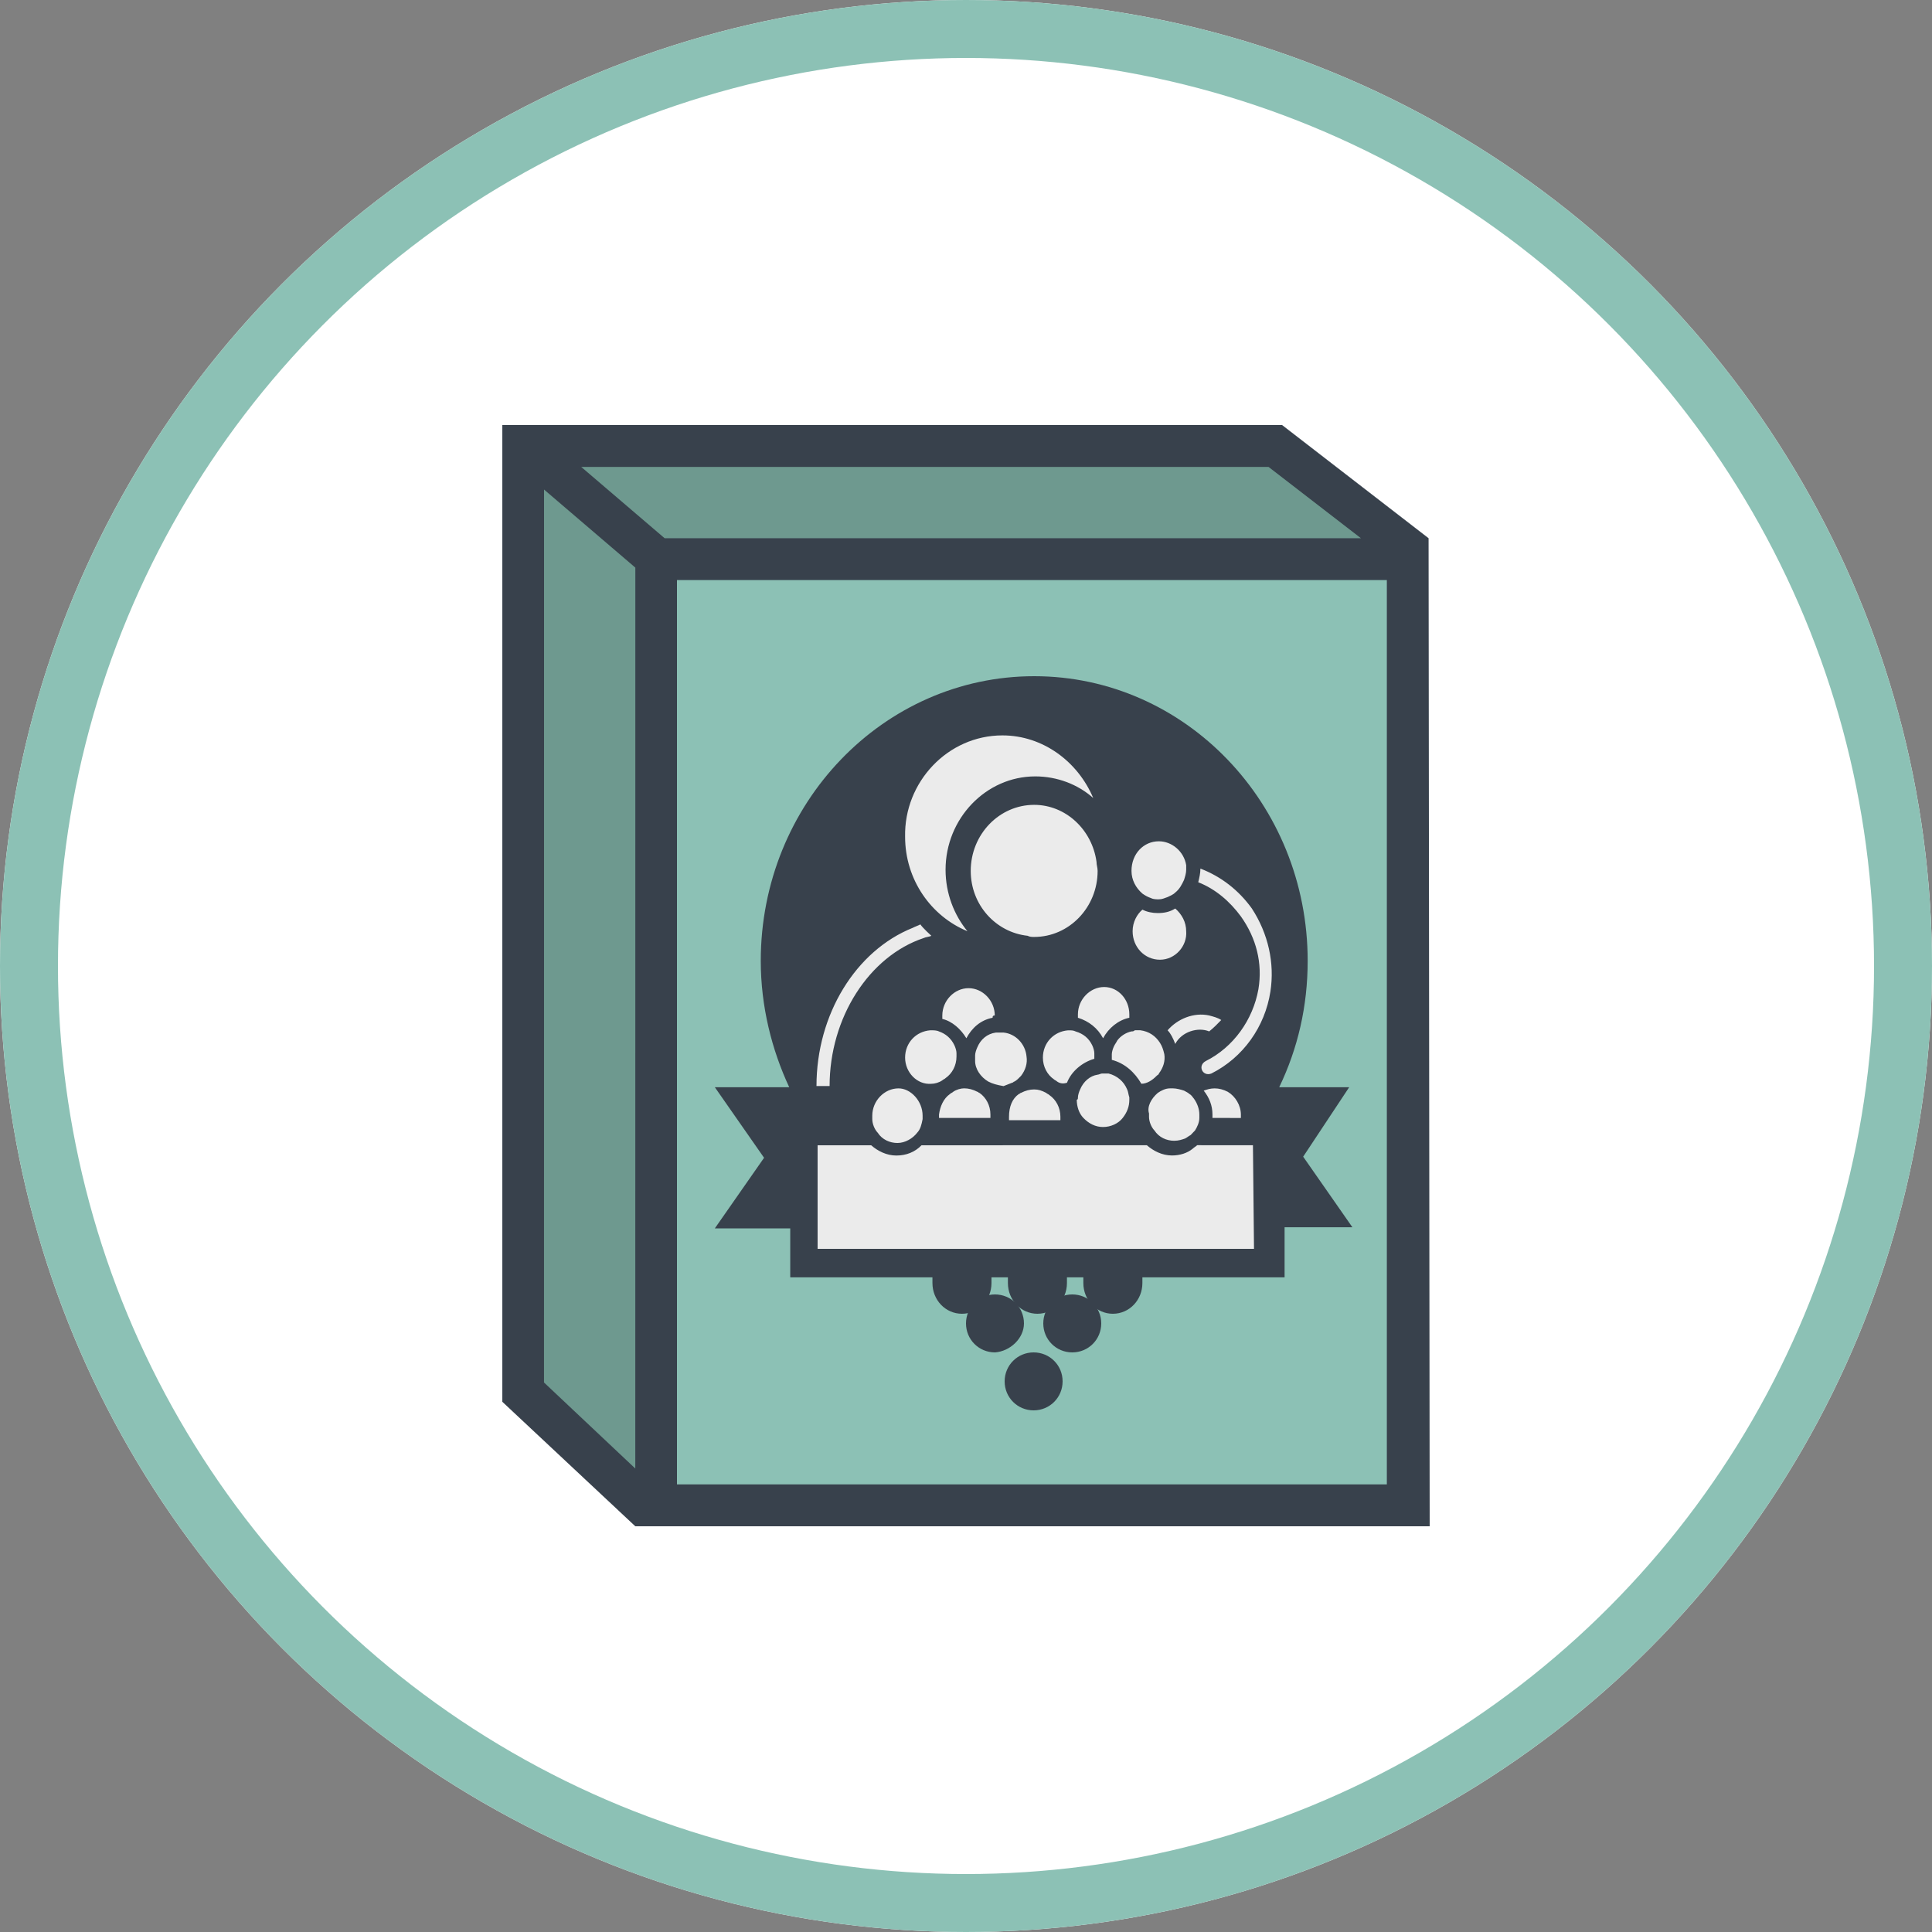
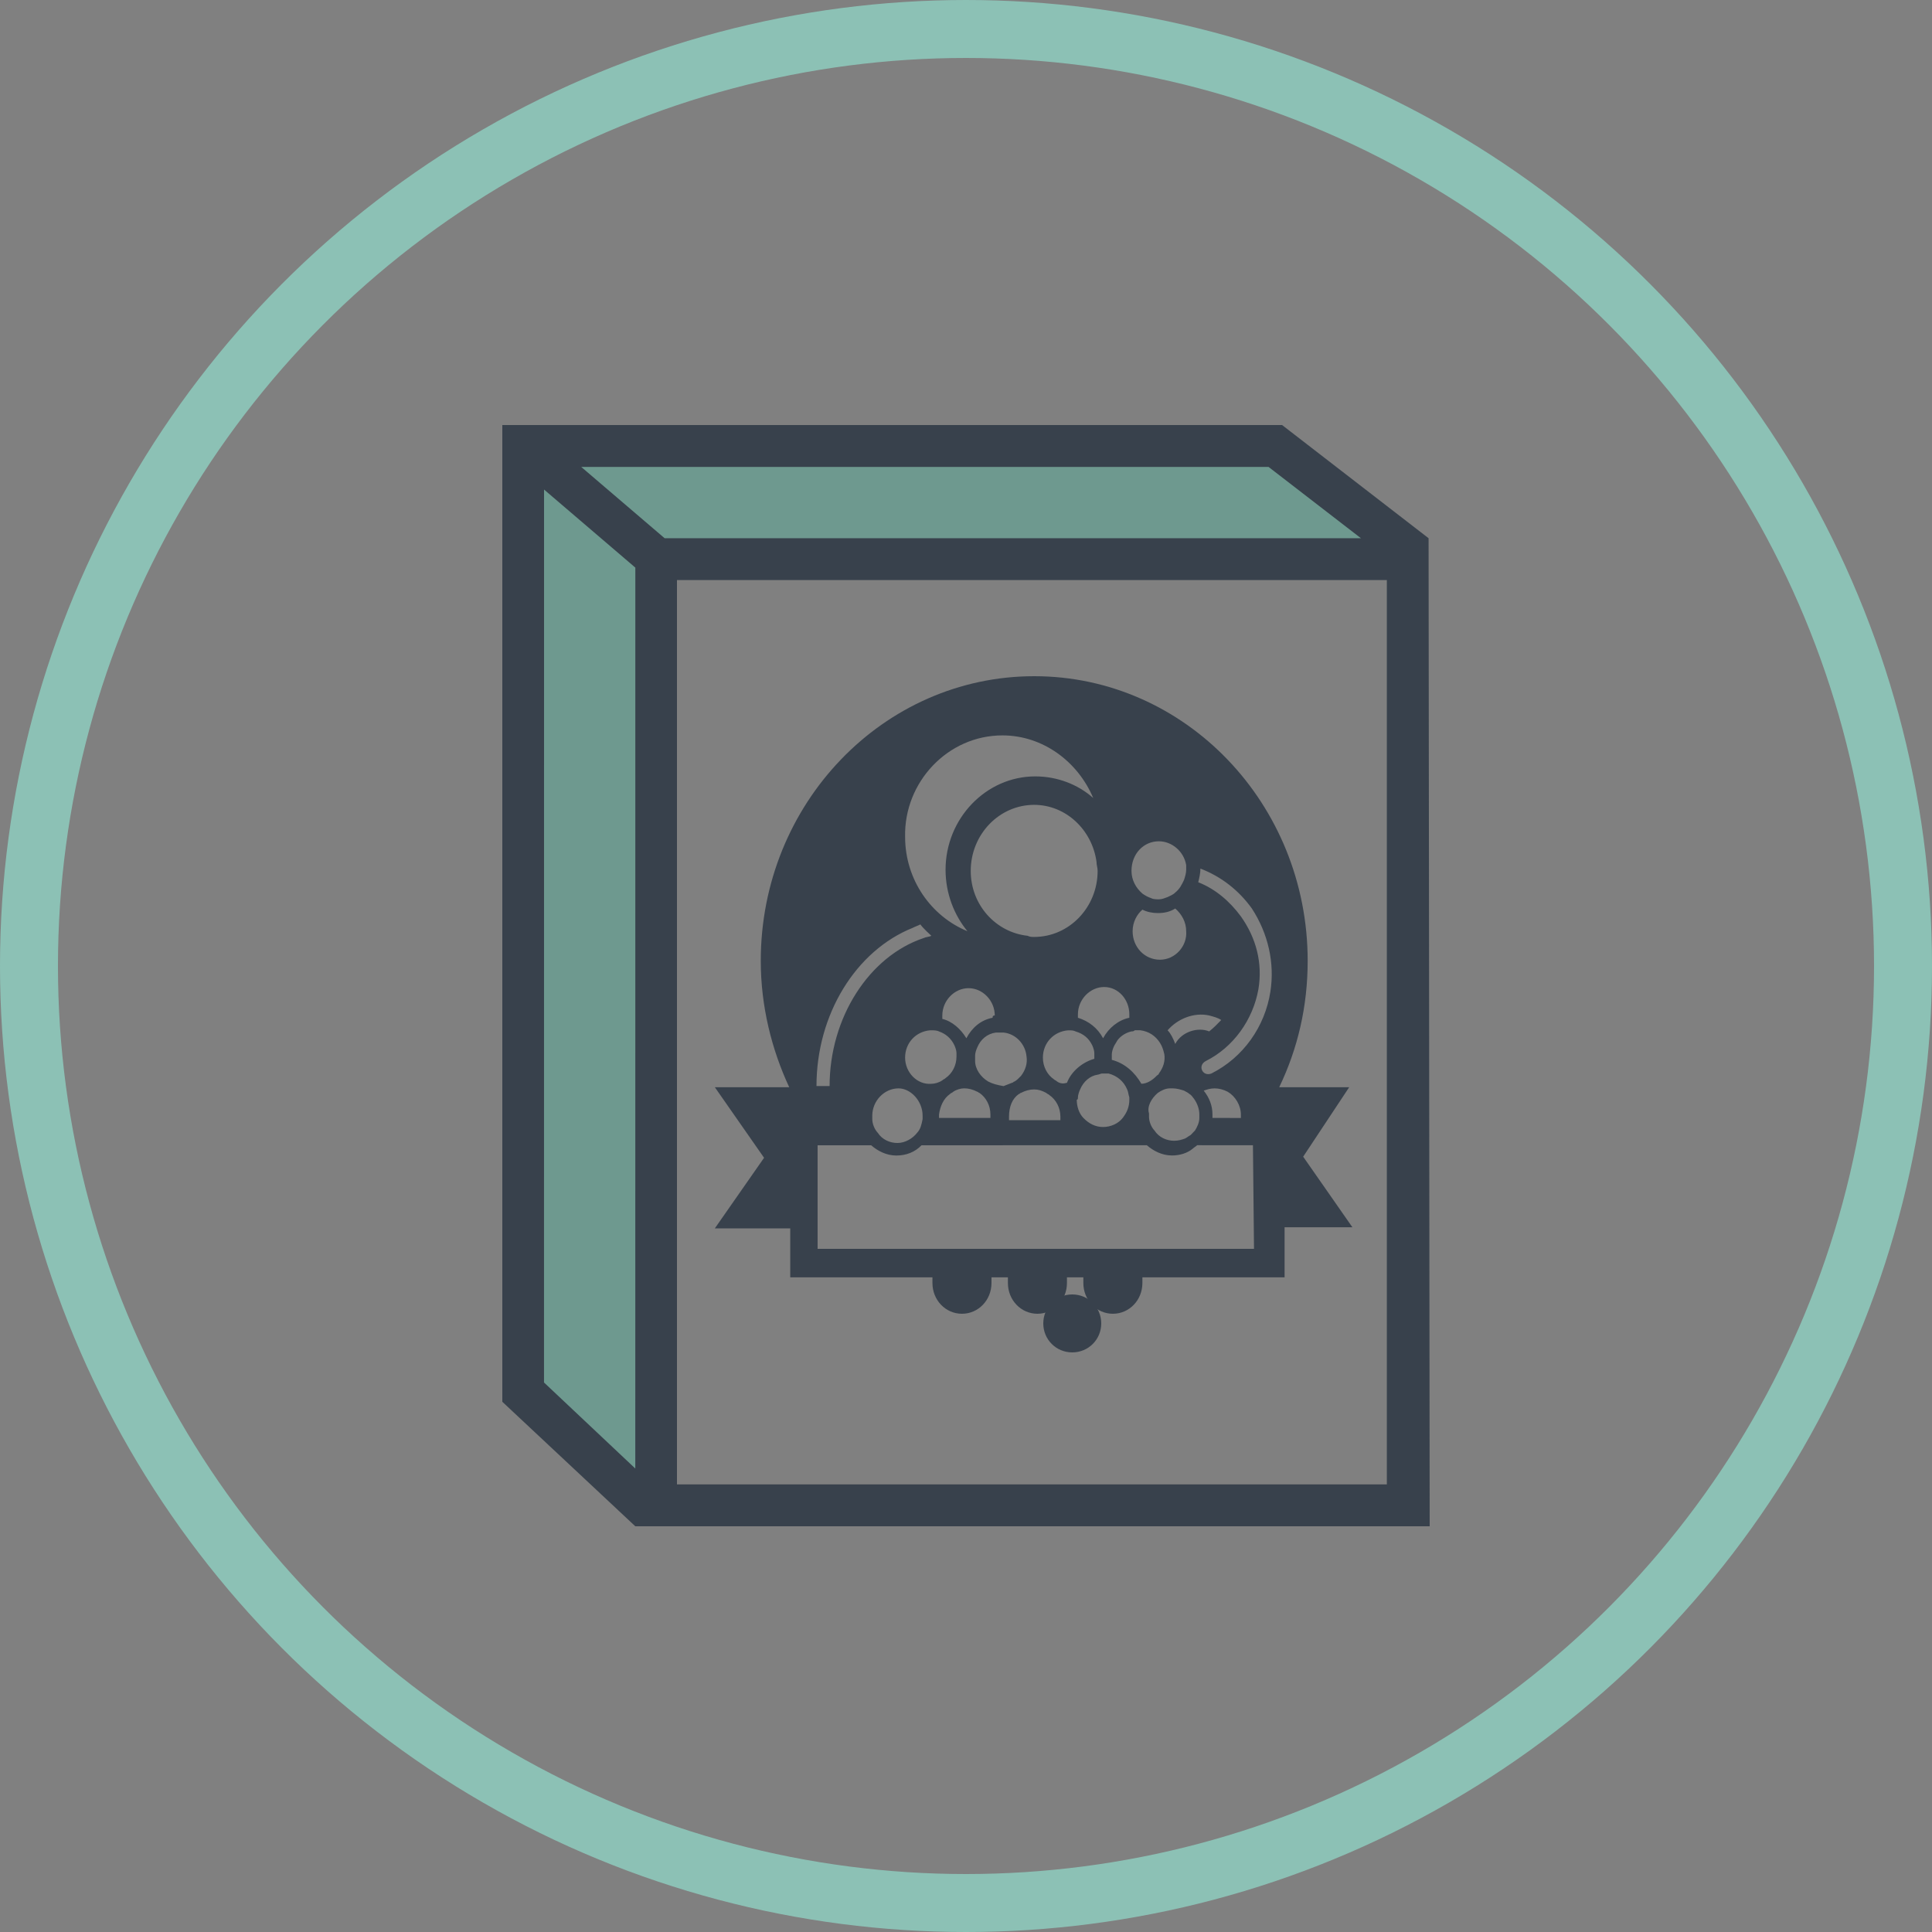
<svg xmlns="http://www.w3.org/2000/svg" xmlns:xlink="http://www.w3.org/1999/xlink" width="100px" height="100px" viewBox="0 0 100 100" version="1.1">
  <rect x="0" y="0" width="100" height="100" fill="#808080" stroke="none" />
  <title>food-icon</title>
  <desc>Created with Sketch.</desc>
  <defs>
-     <circle id="path-1" cx="50" cy="50" r="50" />
-   </defs>
+     </defs>
  <g id="Symbols" stroke="none" stroke-width="1" fill="none" fill-rule="evenodd">
    <g id="Industry-Solutions" transform="translate(-1204, -220)">
      <g id="Icons">
        <g transform="translate(137, 218)">
          <g id="food-icon" transform="translate(1067, 2)">
            <g id="Oval-18">
              <use fill="#FFFFFF" fill-rule="evenodd" xlink:href="#path-1" />
              <circle stroke="#8CC1B5" stroke-width="3" cx="50" cy="50" r="48.5" />
            </g>
            <g id="Raisin" transform="translate(26, 22)">
-               <polygon id="Path" fill="#8CC1B5" points="2 1 39.987 1 47 6.211 47 56 9.013 56 2 49.632" />
              <polygon id="Path-3" fill="#6E998F" points="1 2 8 6.909 7.222 56 1 50.273" />
              <polygon id="Path-2" fill="#6E998F" points="2 1 8.519 8 46 7.125 39.481 1" />
-               <path d="M47.943,5.858 L40.361,0 L0,0 L0,50.556 L6.883,57 L48,57 L47.943,5.858 Z M6.883,54.011 L2.158,49.558 L2.16,3.339 L6.885,7.38 L6.883,54.011 Z M4.083,2.167 L39.659,2.167 L44.441,5.858 L8.4,5.858 L4.083,2.167 Z M45.783,54.832 L9.04,54.832 L9.04,8.025 L45.783,8.025 L45.783,54.832 Z" id="Fill-1" fill="#38414C" />
-               <polygon id="Path" fill="#EBEBEB" points="20 19 24 15 30 15 33 18 37 21 40 24 41 27 40 32 39 34 40 36 40 39 40 43 16 43 16 35 16 22" />
-               <path d="M27,46.5 C27,45.666 26.334,45 25.5,45 C24.666,45 24,45.666 24,46.5 C24,47.334 24.666,48 25.5,48 C26.277,47.946 27,47.279 27,46.5 Z" id="Fill-2" fill="#38414C" />
+               <path d="M47.943,5.858 L40.361,0 L0,0 L0,50.556 L6.883,57 L48,57 L47.943,5.858 Z M6.883,54.011 L2.158,49.558 L2.16,3.339 L6.885,7.38 Z M4.083,2.167 L39.659,2.167 L44.441,5.858 L8.4,5.858 L4.083,2.167 Z M45.783,54.832 L9.04,54.832 L9.04,8.025 L45.783,8.025 L45.783,54.832 Z" id="Fill-1" fill="#38414C" />
              <path d="M29.5,45 C28.666,45 28,45.666 28,46.5 C28,47.334 28.666,48 29.5,48 C30.334,48 31,47.334 31,46.5 C31,45.666 30.334,45 29.5,45 Z" id="Fill-3" fill="#38414C" />
-               <path d="M27.5,48 C26.666,48 26,48.666 26,49.5 C26,50.334 26.666,51 27.5,51 C28.334,51 29,50.334 29,49.5 C29.002,48.666 28.334,48 27.5,48 Z" id="Fill-4" fill="#38414C" />
              <path d="M43.834,34.274 L40.212,34.274 C41.174,32.272 41.685,30.089 41.685,27.732 C41.685,19.599 35.344,13 27.531,13 C19.718,13 13.377,19.599 13.377,27.732 C13.377,30.089 13.944,32.329 14.85,34.274 L11,34.274 L13.548,37.927 L11,41.58 L14.903,41.58 L14.903,44.115 L22.263,44.115 L22.263,44.409 C22.263,45.293 22.942,46 23.791,46 C24.641,46 25.319,45.293 25.319,44.409 L25.319,44.115 L26.169,44.115 L26.169,44.409 C26.169,45.293 26.848,46 27.697,46 C28.546,46 29.225,45.293 29.225,44.409 L29.225,44.115 L30.074,44.115 L30.074,44.409 C30.074,45.293 30.753,46 31.602,46 C32.452,46 33.13,45.293 33.13,44.409 L33.13,44.115 L40.49,44.115 L40.49,41.523 L44,41.523 L41.452,37.87 L43.834,34.274 Z M20.848,32.741 C20.848,31.975 21.414,31.385 22.15,31.328 L22.208,31.328 C22.32,31.328 22.491,31.328 22.603,31.388 C22.944,31.505 23.227,31.742 23.395,32.094 C23.453,32.212 23.508,32.389 23.508,32.506 L23.508,32.684 C23.508,33.156 23.282,33.568 22.942,33.802 C22.884,33.862 22.829,33.862 22.772,33.92 C22.601,34.037 22.376,34.097 22.205,34.097 C21.471,34.157 20.848,33.508 20.848,32.741 L20.848,32.741 Z M21.754,35.747 L21.754,35.925 C21.697,36.219 21.641,36.454 21.471,36.631 C21.246,36.926 20.848,37.161 20.452,37.161 C20.056,37.161 19.66,36.984 19.432,36.631 C19.262,36.454 19.149,36.159 19.149,35.925 L19.149,35.747 C19.149,34.981 19.773,34.334 20.507,34.334 C21.131,34.332 21.754,34.981 21.754,35.747 L21.754,35.747 Z M24.019,31.74 C23.736,31.268 23.282,30.856 22.774,30.739 L22.774,30.561 C22.774,29.795 23.397,29.148 24.132,29.148 C24.868,29.148 25.489,29.797 25.489,30.561 C25.377,30.561 25.377,30.621 25.377,30.679 C24.753,30.796 24.302,31.208 24.019,31.74 Z M23.17,34.626 C23.227,34.567 23.282,34.567 23.34,34.509 C23.51,34.392 23.736,34.332 23.906,34.332 C24.132,34.332 24.359,34.392 24.585,34.509 C24.642,34.509 24.642,34.569 24.698,34.569 C25.038,34.804 25.264,35.218 25.264,35.688 L25.264,35.865 L22.603,35.865 L22.603,35.688 C22.659,35.276 22.829,34.863 23.17,34.626 L23.17,34.626 Z M25.151,33.98 C25.094,33.98 25.094,33.98 25.151,33.98 C24.755,33.745 24.472,33.33 24.472,32.918 L24.472,32.624 C24.472,32.506 24.53,32.329 24.585,32.212 C24.755,31.8 25.094,31.505 25.547,31.445 L25.66,31.445 L25.83,31.445 L25.943,31.445 C26.567,31.505 27.075,32.034 27.133,32.684 C27.19,33.038 27.075,33.39 26.85,33.685 C26.737,33.802 26.624,33.92 26.509,33.98 C26.452,33.98 26.452,34.039 26.396,34.039 C26.226,34.099 26.113,34.157 25.943,34.217 C25.602,34.157 25.377,34.097 25.151,33.98 L25.151,33.98 Z M26.735,34.626 C26.792,34.626 26.792,34.567 26.847,34.567 C27.073,34.449 27.301,34.389 27.526,34.389 C27.752,34.389 27.922,34.449 28.15,34.567 C28.207,34.626 28.263,34.626 28.32,34.684 C28.661,34.919 28.886,35.333 28.886,35.803 L28.886,35.98 L26.226,35.982 L26.226,35.805 C26.226,35.276 26.396,34.863 26.735,34.626 L26.735,34.626 Z M28.716,33.98 C28.659,33.92 28.603,33.92 28.546,33.862 C28.205,33.627 27.98,33.213 27.98,32.743 C27.98,31.977 28.546,31.388 29.282,31.33 L29.34,31.33 C29.453,31.33 29.565,31.33 29.68,31.39 C30.076,31.507 30.359,31.744 30.53,32.097 C30.587,32.214 30.642,32.391 30.642,32.509 L30.642,32.686 L30.642,32.803 C30.019,32.981 29.453,33.452 29.227,34.042 C29.057,34.097 28.886,34.097 28.716,33.98 L28.716,33.98 Z M29.793,34.804 C29.793,34.686 29.851,34.509 29.906,34.392 C30.076,33.98 30.415,33.685 30.813,33.625 C30.87,33.625 30.983,33.565 31.038,33.565 L31.151,33.565 L31.208,33.565 L31.379,33.565 C31.832,33.683 32.17,33.977 32.341,34.389 C32.398,34.507 32.398,34.624 32.454,34.801 L32.454,34.919 C32.454,35.273 32.341,35.568 32.113,35.862 C31.887,36.157 31.489,36.334 31.093,36.334 C30.698,36.334 30.357,36.157 30.074,35.862 C29.848,35.628 29.733,35.273 29.733,34.919 C29.793,34.921 29.793,34.863 29.793,34.804 L29.793,34.804 Z M31.547,32.858 L31.547,32.564 C31.547,32.446 31.604,32.269 31.66,32.152 C31.717,32.034 31.772,31.975 31.83,31.857 C32,31.622 32.283,31.445 32.566,31.385 C32.624,31.385 32.679,31.385 32.737,31.325 L32.907,31.325 L33.02,31.325 C33.473,31.385 33.811,31.62 34.039,31.975 C34.152,32.152 34.21,32.329 34.265,32.564 C34.322,32.918 34.207,33.271 33.982,33.565 C33.982,33.625 33.924,33.625 33.869,33.683 C33.643,33.917 33.36,34.095 33.077,34.095 C32.737,33.508 32.228,33.036 31.547,32.858 L31.547,32.858 Z M33.926,34.569 C34.097,34.451 34.322,34.334 34.55,34.334 L34.72,34.334 C34.891,34.334 35.116,34.394 35.286,34.451 C35.399,34.511 35.512,34.569 35.57,34.629 C35.682,34.688 35.74,34.806 35.795,34.863 C35.965,35.098 36.078,35.393 36.078,35.687 L36.078,35.865 C36.078,36.099 35.965,36.337 35.853,36.514 L35.795,36.574 C35.738,36.634 35.682,36.691 35.625,36.751 C35.512,36.811 35.455,36.868 35.342,36.928 C35.172,36.988 35.001,37.046 34.776,37.046 C34.38,37.046 33.984,36.868 33.756,36.516 C33.586,36.339 33.473,36.044 33.473,35.809 L33.473,35.632 C33.36,35.275 33.586,34.863 33.926,34.569 L33.926,34.569 Z M34.831,32.034 C34.718,31.74 34.605,31.505 34.435,31.328 C34.944,30.738 35.793,30.384 36.587,30.561 C36.812,30.621 37.04,30.679 37.211,30.796 C37.04,30.973 36.815,31.208 36.587,31.385 C36.021,31.15 35.172,31.385 34.831,32.034 L34.831,32.034 Z M34.039,27.675 C33.248,27.675 32.624,27.025 32.624,26.201 C32.624,25.73 32.849,25.318 33.133,25.083 C33.358,25.2 33.641,25.26 33.924,25.26 C34.265,25.26 34.548,25.2 34.831,25.025 C35.172,25.32 35.397,25.732 35.397,26.204 C35.455,26.966 34.831,27.675 34.039,27.675 L34.039,27.675 Z M33.982,21.545 C34.661,21.545 35.284,22.074 35.397,22.783 L35.397,23.018 C35.397,23.195 35.34,23.373 35.284,23.548 C35.172,23.782 35.059,24.019 34.831,24.197 C34.718,24.314 34.548,24.374 34.435,24.432 C34.265,24.491 34.152,24.549 33.982,24.549 C33.869,24.549 33.699,24.549 33.586,24.489 C33.416,24.429 33.303,24.372 33.133,24.254 C32.792,23.96 32.566,23.548 32.566,23.076 C32.566,22.194 33.19,21.545 33.982,21.545 L33.982,21.545 Z M32.454,30.501 L32.454,30.679 C31.887,30.796 31.379,31.208 31.096,31.74 C30.813,31.21 30.359,30.856 29.793,30.679 L29.793,30.501 C29.793,29.735 30.417,29.088 31.151,29.088 C31.887,29.088 32.454,29.737 32.454,30.501 Z M30.813,23.078 C30.813,24.963 29.34,26.496 27.529,26.496 C27.416,26.496 27.303,26.496 27.188,26.436 C25.547,26.259 24.245,24.846 24.245,23.078 C24.245,21.192 25.717,19.659 27.529,19.659 C29.17,19.659 30.53,20.955 30.755,22.606 C30.755,22.783 30.813,22.9 30.813,23.078 L30.813,23.078 Z M25.885,16.064 C27.98,16.064 29.791,17.42 30.585,19.305 C29.793,18.598 28.716,18.186 27.584,18.186 C25.036,18.186 22.942,20.366 22.942,23.018 C22.942,24.256 23.395,25.375 24.074,26.199 C22.206,25.433 20.848,23.547 20.848,21.308 C20.79,18.481 23.055,16.064 25.885,16.064 Z M21.244,26.024 C21.356,25.964 21.527,25.907 21.639,25.847 C21.752,26.024 22.206,26.436 22.206,26.436 C22.093,26.496 21.922,26.496 21.81,26.553 C18.979,27.497 16.94,30.678 16.94,34.214 L16.261,34.214 C16.261,30.501 18.3,27.203 21.244,26.024 L21.244,26.024 Z M38.907,42.641 L16.319,42.641 L16.319,37.28 L19.092,37.28 C19.432,37.575 19.884,37.81 20.394,37.81 C20.903,37.81 21.356,37.633 21.697,37.28 L25.264,37.28 L26.226,37.278 L33.361,37.278 C33.701,37.573 34.152,37.807 34.663,37.807 C35.059,37.807 35.455,37.69 35.738,37.453 C35.796,37.393 35.908,37.336 35.964,37.276 L36.134,37.276 L37.549,37.278 L38.852,37.278 L38.907,42.641 Z M36.304,34.451 C36.474,34.392 36.644,34.334 36.87,34.334 C37.095,34.334 37.323,34.394 37.549,34.511 C37.945,34.746 38.228,35.218 38.228,35.69 L38.228,35.867 L37.549,35.865 L36.757,35.865 L36.757,35.687 C36.757,35.216 36.587,34.804 36.304,34.451 L36.304,34.451 Z M39.756,29.323 C39.473,31.151 38.341,32.741 36.7,33.565 C36.246,33.742 35.963,33.153 36.417,32.916 C37.832,32.209 38.851,30.794 39.135,29.203 C39.36,27.847 39.022,26.551 38.228,25.433 C37.662,24.666 36.925,24.019 36.021,23.665 C36.078,23.43 36.133,23.193 36.133,22.958 C37.208,23.37 38.115,24.077 38.794,25.021 C39.643,26.319 39.984,27.85 39.756,29.323 L39.756,29.323 Z" id="Fill-5" fill="#38414C" />
            </g>
          </g>
        </g>
      </g>
    </g>
  </g>
</svg>